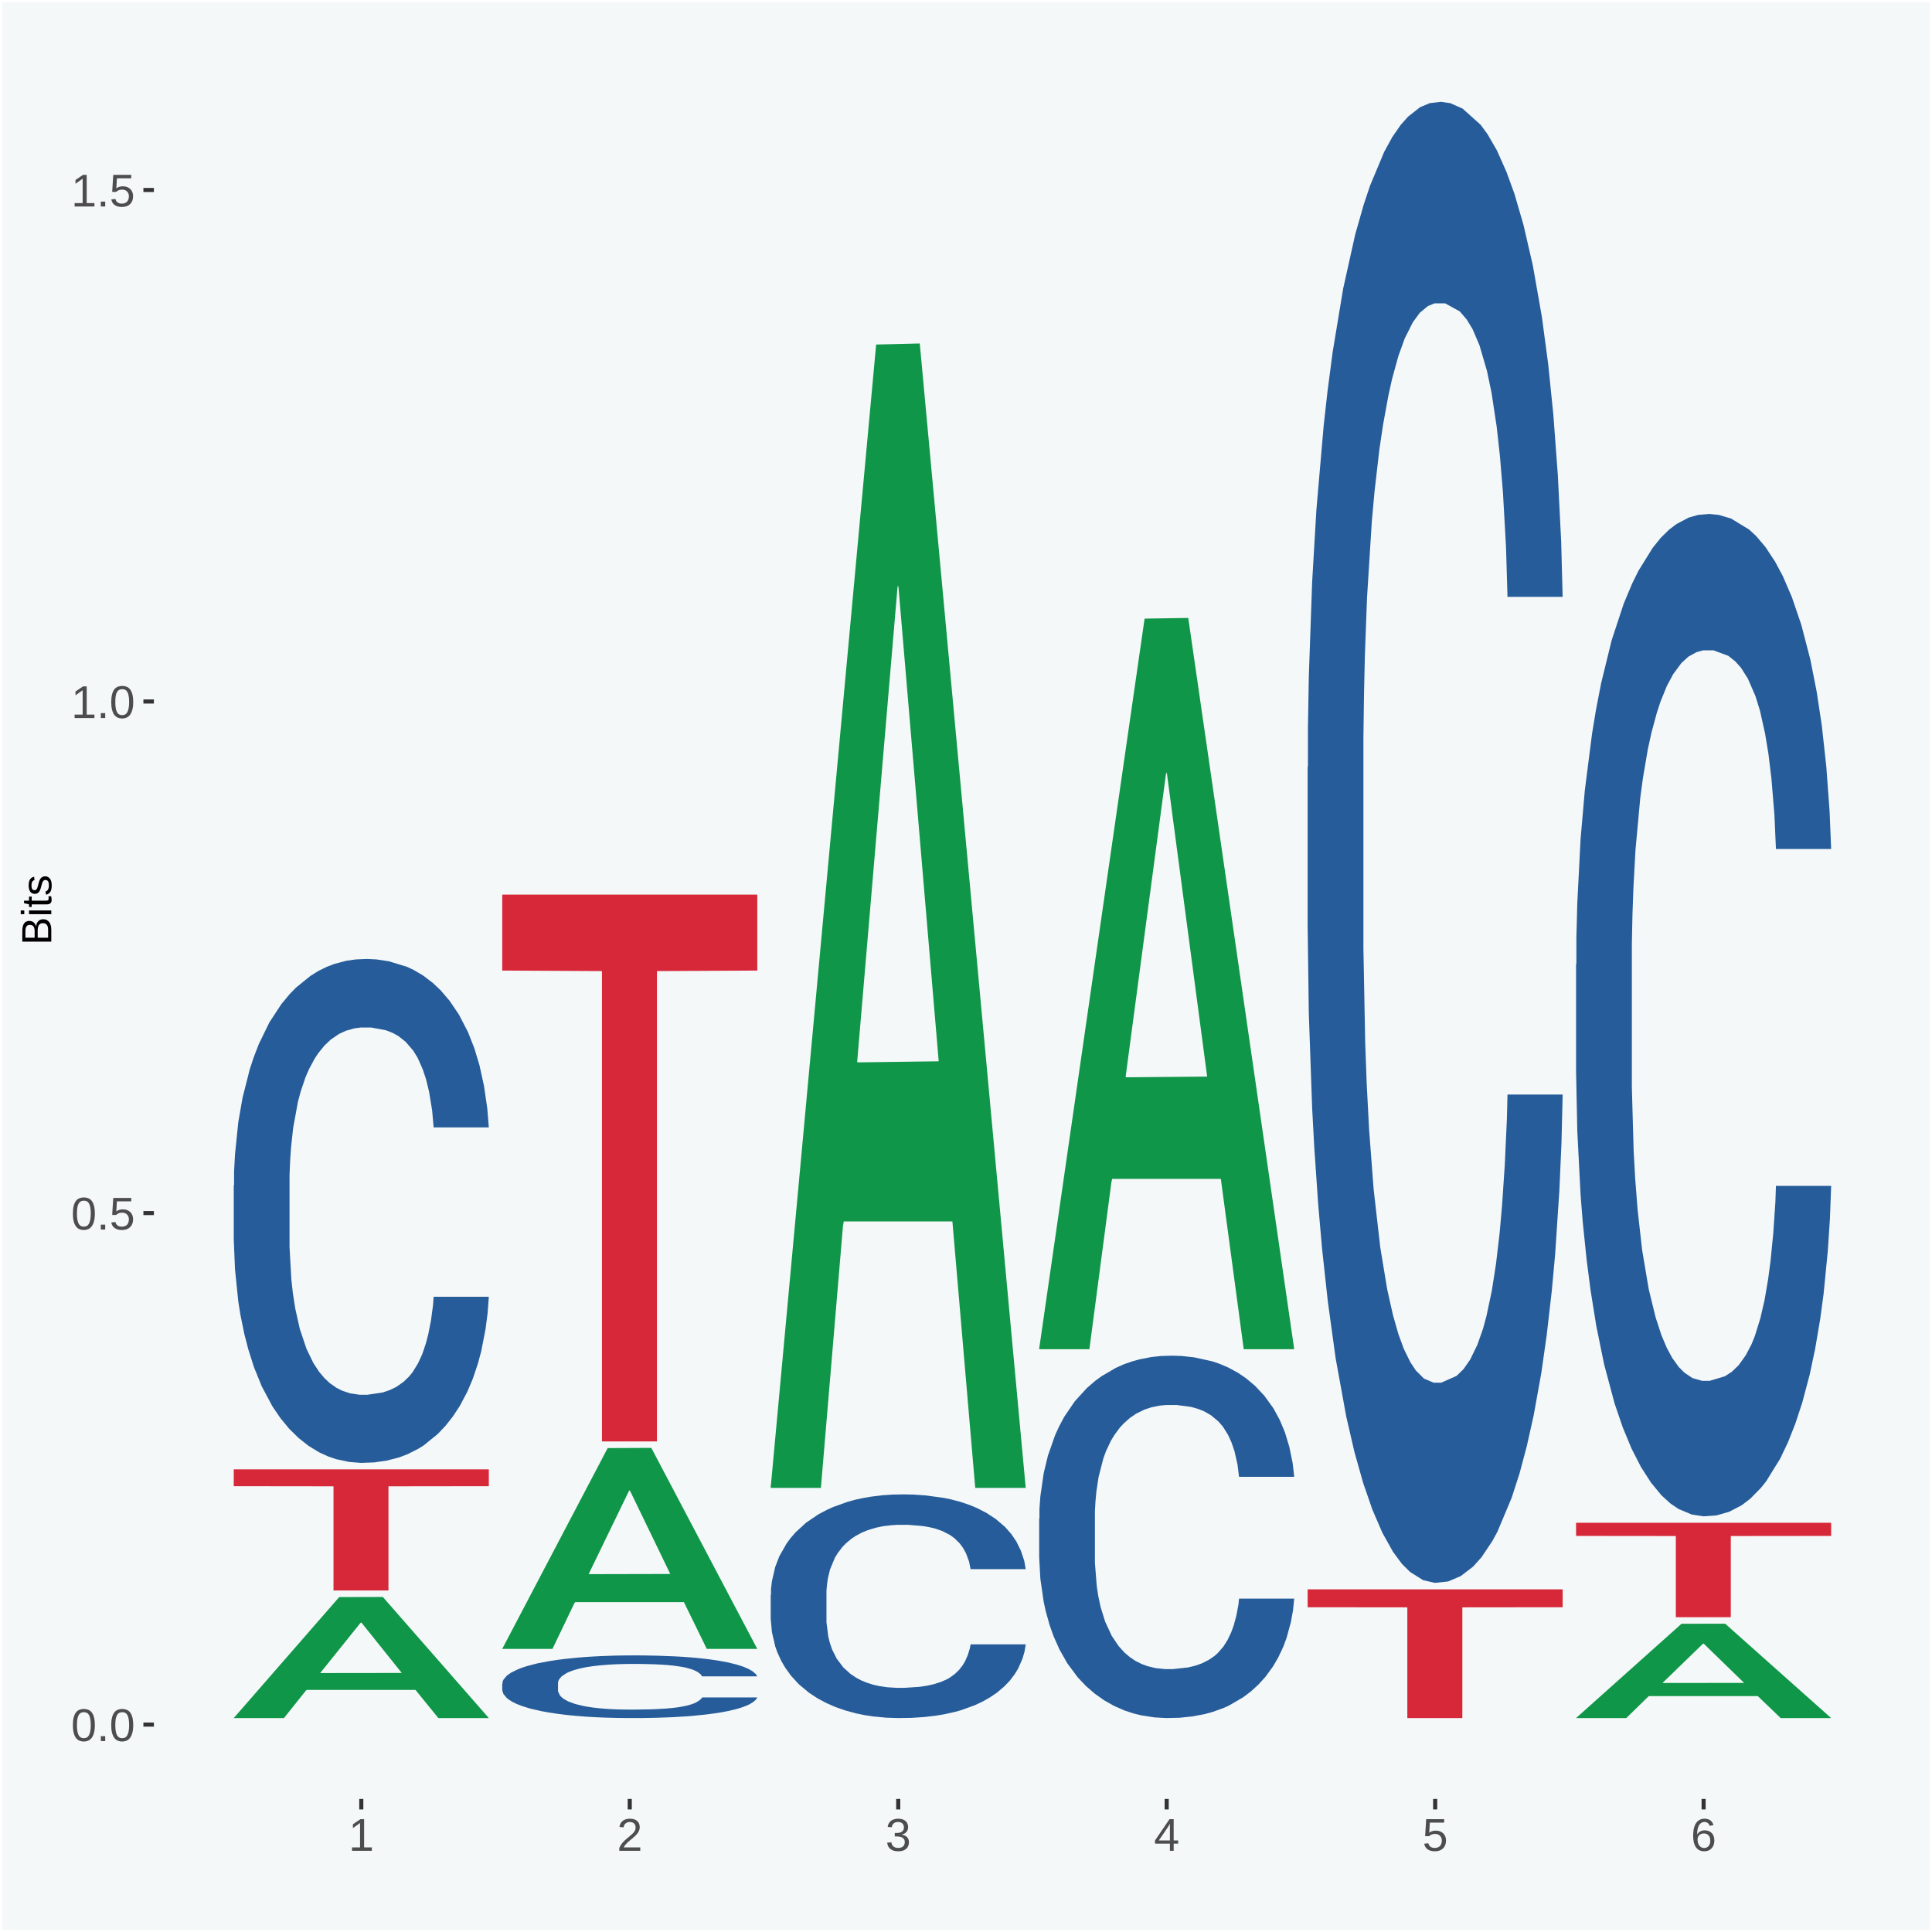
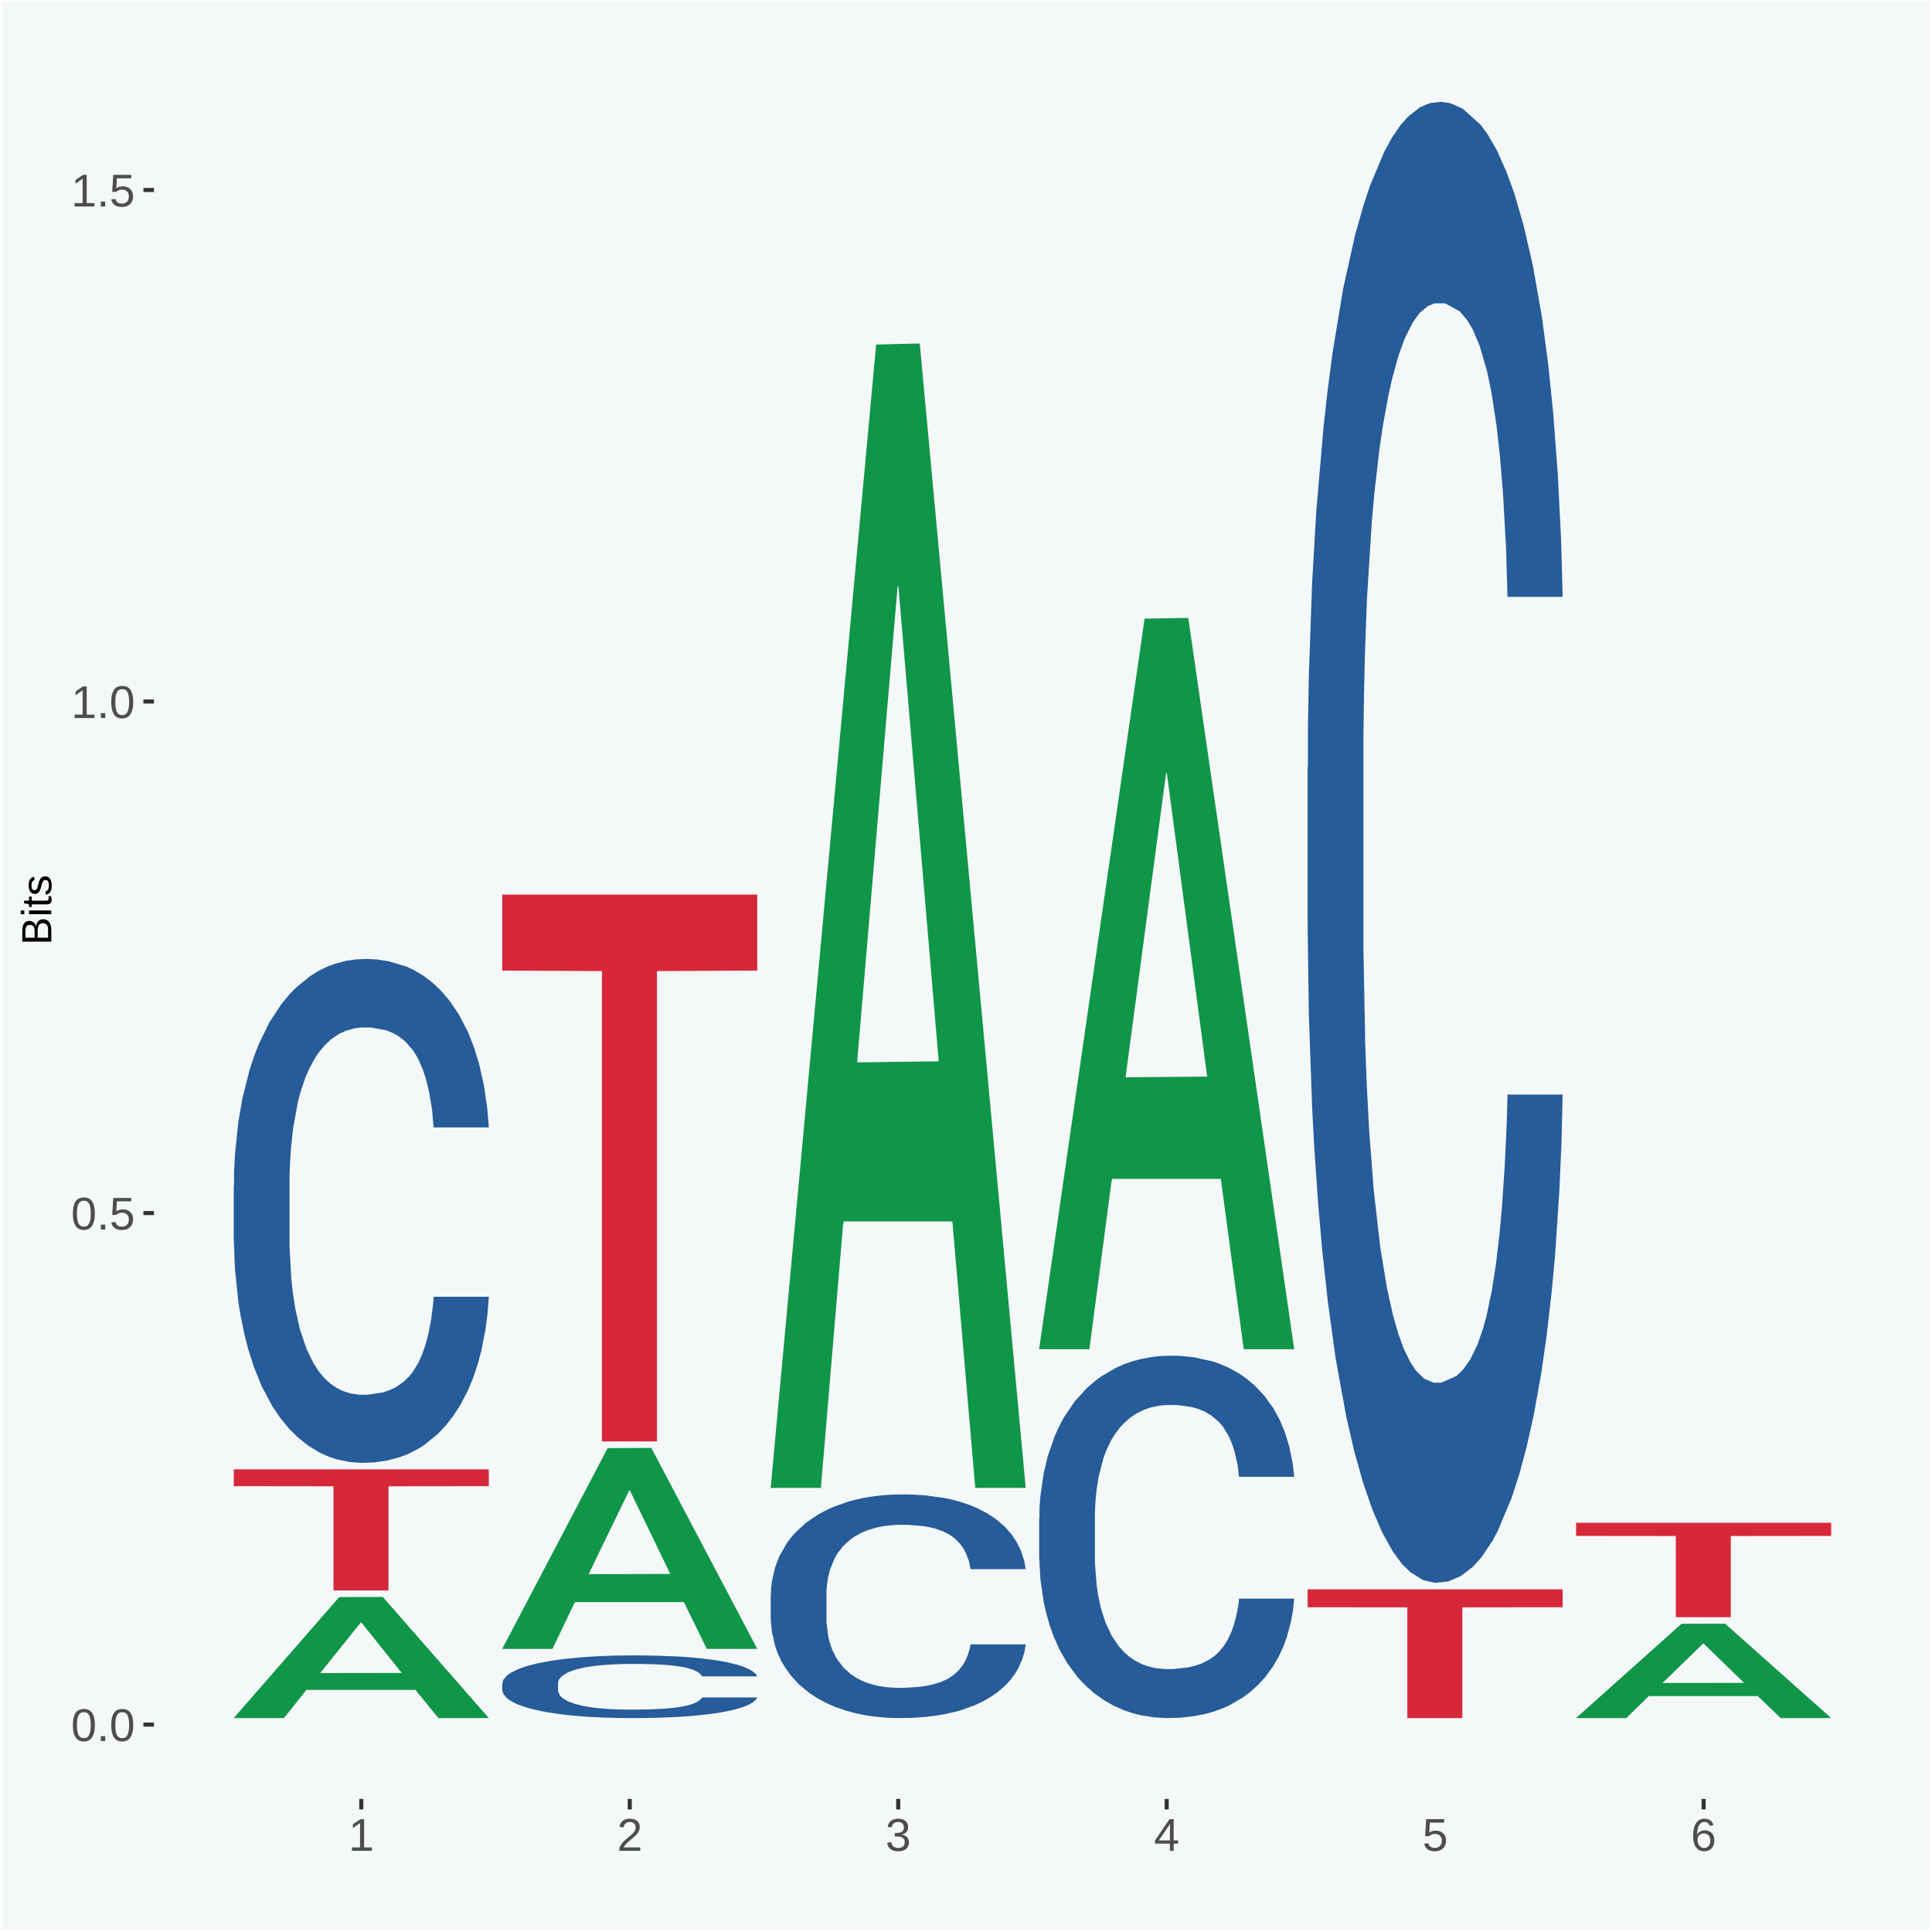
<svg xmlns="http://www.w3.org/2000/svg" xmlns:xlink="http://www.w3.org/1999/xlink" width="504pt" height="504pt" viewBox="0 0 504 504" version="1.1">
  <defs>
    <g>
      <symbol overflow="visible" id="glyph0-0">
        <path style="stroke:none;" d="M 0.406 0 L 0.406 -8 L 3.594 -8 L 3.594 0 Z M 0.797 -0.406 L 3.188 -0.406 L 3.188 -7.594 L 0.797 -7.594 Z M 0.797 -0.406 " />
      </symbol>
      <symbol overflow="visible" id="glyph0-1">
        <path style="stroke:none;" d="M 6.203 -4.125 C 6.203 -3.332 6.125 -2.664 5.969 -2.125 C 5.82 -1.582 5.617 -1.145 5.359 -0.812 C 5.098 -0.477 4.789 -0.238 4.438 -0.094 C 4.094 0.051 3.723 0.125 3.328 0.125 C 2.922 0.125 2.539 0.051 2.188 -0.094 C 1.844 -0.238 1.539 -0.477 1.281 -0.812 C 1.031 -1.145 0.832 -1.582 0.688 -2.125 C 0.539 -2.664 0.469 -3.332 0.469 -4.125 C 0.469 -4.957 0.539 -5.645 0.688 -6.188 C 0.832 -6.738 1.035 -7.176 1.297 -7.5 C 1.555 -7.82 1.859 -8.047 2.203 -8.172 C 2.555 -8.305 2.941 -8.375 3.359 -8.375 C 3.754 -8.375 4.125 -8.305 4.469 -8.172 C 4.812 -8.047 5.113 -7.82 5.375 -7.5 C 5.633 -7.176 5.836 -6.738 5.984 -6.188 C 6.129 -5.645 6.203 -4.957 6.203 -4.125 Z M 5.141 -4.125 C 5.141 -4.781 5.098 -5.328 5.016 -5.766 C 4.941 -6.203 4.828 -6.551 4.672 -6.812 C 4.516 -7.07 4.328 -7.254 4.109 -7.359 C 3.891 -7.473 3.641 -7.531 3.359 -7.531 C 3.055 -7.531 2.789 -7.473 2.562 -7.359 C 2.344 -7.254 2.156 -7.07 2 -6.812 C 1.844 -6.551 1.723 -6.203 1.641 -5.766 C 1.566 -5.328 1.531 -4.781 1.531 -4.125 C 1.531 -3.5 1.57 -2.969 1.656 -2.531 C 1.738 -2.094 1.852 -1.742 2 -1.484 C 2.156 -1.223 2.344 -1.035 2.562 -0.922 C 2.789 -0.805 3.047 -0.75 3.328 -0.75 C 3.609 -0.75 3.859 -0.805 4.078 -0.922 C 4.305 -1.035 4.492 -1.223 4.641 -1.484 C 4.797 -1.742 4.914 -2.094 5 -2.531 C 5.094 -2.969 5.141 -3.5 5.141 -4.125 Z M 5.141 -4.125 " />
      </symbol>
      <symbol overflow="visible" id="glyph0-2">
        <path style="stroke:none;" d="M 1.094 0 L 1.094 -1.281 L 2.234 -1.281 L 2.234 0 Z M 1.094 0 " />
      </symbol>
      <symbol overflow="visible" id="glyph0-3">
        <path style="stroke:none;" d="M 6.172 -2.688 C 6.172 -2.27 6.109 -1.891 5.984 -1.547 C 5.859 -1.203 5.672 -0.906 5.422 -0.656 C 5.18 -0.414 4.879 -0.223 4.516 -0.078 C 4.148 0.055 3.723 0.125 3.234 0.125 C 2.805 0.125 2.43 0.07 2.109 -0.031 C 1.785 -0.133 1.508 -0.273 1.281 -0.453 C 1.062 -0.629 0.883 -0.836 0.75 -1.078 C 0.625 -1.316 0.535 -1.57 0.484 -1.844 L 1.547 -1.969 C 1.586 -1.812 1.645 -1.66 1.719 -1.516 C 1.801 -1.367 1.91 -1.238 2.047 -1.125 C 2.18 -1.008 2.348 -0.914 2.547 -0.844 C 2.742 -0.781 2.984 -0.75 3.266 -0.75 C 3.535 -0.75 3.781 -0.789 4 -0.875 C 4.227 -0.957 4.422 -1.078 4.578 -1.234 C 4.734 -1.398 4.852 -1.602 4.938 -1.844 C 5.031 -2.082 5.078 -2.359 5.078 -2.672 C 5.078 -2.922 5.035 -3.148 4.953 -3.359 C 4.867 -3.578 4.75 -3.766 4.594 -3.922 C 4.445 -4.078 4.258 -4.195 4.031 -4.281 C 3.812 -4.363 3.562 -4.406 3.281 -4.406 C 3.113 -4.406 2.953 -4.391 2.797 -4.359 C 2.648 -4.328 2.516 -4.285 2.391 -4.234 C 2.266 -4.18 2.148 -4.117 2.047 -4.047 C 1.941 -3.973 1.844 -3.895 1.75 -3.812 L 0.719 -3.812 L 1 -8.25 L 5.688 -8.25 L 5.688 -7.359 L 1.953 -7.359 L 1.797 -4.734 C 1.984 -4.879 2.219 -5.004 2.5 -5.109 C 2.781 -5.211 3.113 -5.266 3.5 -5.266 C 3.914 -5.266 4.285 -5.203 4.609 -5.078 C 4.941 -4.953 5.223 -4.773 5.453 -4.547 C 5.68 -4.316 5.859 -4.047 5.984 -3.734 C 6.109 -3.422 6.172 -3.07 6.172 -2.688 Z M 6.172 -2.688 " />
      </symbol>
      <symbol overflow="visible" id="glyph0-4">
        <path style="stroke:none;" d="M 0.922 0 L 0.922 -0.891 L 3.016 -0.891 L 3.016 -7.25 L 1.156 -5.922 L 1.156 -6.922 L 3.109 -8.25 L 4.078 -8.25 L 4.078 -0.891 L 6.094 -0.891 L 6.094 0 Z M 0.922 0 " />
      </symbol>
      <symbol overflow="visible" id="glyph0-5">
        <path style="stroke:none;" d="M 0.609 0 L 0.609 -0.75 C 0.805 -1.207 1.047 -1.609 1.328 -1.953 C 1.617 -2.305 1.922 -2.625 2.234 -2.906 C 2.555 -3.188 2.867 -3.445 3.172 -3.688 C 3.484 -3.938 3.766 -4.18 4.016 -4.422 C 4.266 -4.66 4.469 -4.91 4.625 -5.172 C 4.781 -5.441 4.859 -5.742 4.859 -6.078 C 4.859 -6.316 4.82 -6.523 4.75 -6.703 C 4.676 -6.879 4.57 -7.023 4.438 -7.141 C 4.312 -7.266 4.156 -7.359 3.969 -7.422 C 3.781 -7.484 3.578 -7.516 3.359 -7.516 C 3.141 -7.516 2.938 -7.484 2.75 -7.422 C 2.57 -7.367 2.41 -7.281 2.266 -7.156 C 2.117 -7.039 2 -6.895 1.906 -6.719 C 1.812 -6.551 1.754 -6.352 1.734 -6.125 L 0.656 -6.219 C 0.688 -6.508 0.766 -6.785 0.891 -7.047 C 1.023 -7.316 1.203 -7.551 1.422 -7.75 C 1.648 -7.945 1.922 -8.098 2.234 -8.203 C 2.555 -8.316 2.93 -8.375 3.359 -8.375 C 3.766 -8.375 4.125 -8.328 4.438 -8.234 C 4.758 -8.141 5.031 -7.992 5.25 -7.797 C 5.477 -7.609 5.648 -7.375 5.766 -7.094 C 5.879 -6.812 5.938 -6.488 5.938 -6.125 C 5.938 -5.844 5.883 -5.578 5.781 -5.328 C 5.688 -5.078 5.555 -4.836 5.391 -4.609 C 5.223 -4.379 5.031 -4.16 4.812 -3.953 C 4.594 -3.742 4.363 -3.535 4.125 -3.328 C 3.895 -3.129 3.656 -2.93 3.406 -2.734 C 3.164 -2.535 2.938 -2.336 2.719 -2.141 C 2.508 -1.941 2.32 -1.738 2.156 -1.531 C 1.988 -1.332 1.859 -1.117 1.766 -0.891 L 6.078 -0.891 L 6.078 0 Z M 0.609 0 " />
      </symbol>
      <symbol overflow="visible" id="glyph0-6">
        <path style="stroke:none;" d="M 6.141 -2.281 C 6.141 -1.906 6.078 -1.566 5.953 -1.266 C 5.836 -0.973 5.66 -0.723 5.422 -0.516 C 5.18 -0.305 4.883 -0.145 4.531 -0.031 C 4.188 0.07 3.789 0.125 3.344 0.125 C 2.832 0.125 2.398 0.062 2.047 -0.062 C 1.703 -0.195 1.414 -0.367 1.188 -0.578 C 0.957 -0.785 0.785 -1.02 0.672 -1.281 C 0.566 -1.551 0.492 -1.832 0.453 -2.125 L 1.547 -2.219 C 1.578 -2 1.633 -1.801 1.719 -1.625 C 1.801 -1.445 1.914 -1.289 2.062 -1.156 C 2.207 -1.031 2.383 -0.93 2.594 -0.859 C 2.801 -0.785 3.051 -0.75 3.344 -0.75 C 3.875 -0.75 4.289 -0.879 4.594 -1.141 C 4.895 -1.41 5.047 -1.801 5.047 -2.312 C 5.047 -2.613 4.977 -2.859 4.844 -3.047 C 4.707 -3.234 4.539 -3.379 4.344 -3.484 C 4.145 -3.586 3.926 -3.656 3.688 -3.688 C 3.445 -3.727 3.227 -3.75 3.031 -3.75 L 2.438 -3.75 L 2.438 -4.656 L 3.016 -4.656 C 3.211 -4.656 3.414 -4.676 3.625 -4.719 C 3.844 -4.758 4.039 -4.832 4.219 -4.938 C 4.395 -5.051 4.539 -5.195 4.656 -5.375 C 4.77 -5.562 4.828 -5.797 4.828 -6.078 C 4.828 -6.523 4.695 -6.875 4.438 -7.125 C 4.188 -7.383 3.801 -7.516 3.281 -7.516 C 2.82 -7.516 2.445 -7.395 2.156 -7.156 C 1.875 -6.914 1.707 -6.578 1.656 -6.141 L 0.594 -6.234 C 0.633 -6.598 0.734 -6.91 0.891 -7.172 C 1.047 -7.441 1.242 -7.664 1.484 -7.844 C 1.734 -8.02 2.008 -8.148 2.312 -8.234 C 2.625 -8.328 2.953 -8.375 3.297 -8.375 C 3.754 -8.375 4.148 -8.316 4.484 -8.203 C 4.816 -8.086 5.086 -7.93 5.297 -7.734 C 5.516 -7.535 5.672 -7.301 5.766 -7.031 C 5.867 -6.77 5.922 -6.488 5.922 -6.188 C 5.922 -5.945 5.883 -5.723 5.812 -5.516 C 5.75 -5.305 5.645 -5.113 5.5 -4.938 C 5.363 -4.77 5.188 -4.625 4.969 -4.5 C 4.75 -4.383 4.488 -4.297 4.188 -4.234 L 4.188 -4.219 C 4.52 -4.176 4.805 -4.098 5.047 -3.984 C 5.297 -3.867 5.5 -3.723 5.656 -3.547 C 5.82 -3.379 5.941 -3.188 6.016 -2.969 C 6.098 -2.75 6.141 -2.52 6.141 -2.281 Z M 6.141 -2.281 " />
      </symbol>
      <symbol overflow="visible" id="glyph0-7">
        <path style="stroke:none;" d="M 5.156 -1.875 L 5.156 0 L 4.172 0 L 4.172 -1.875 L 0.281 -1.875 L 0.281 -2.688 L 4.062 -8.25 L 5.156 -8.25 L 5.156 -2.703 L 6.328 -2.703 L 6.328 -1.875 Z M 4.172 -7.062 C 4.16 -7.039 4.141 -7.004 4.109 -6.953 C 4.078 -6.898 4.039 -6.836 4 -6.766 C 3.957 -6.691 3.914 -6.617 3.875 -6.547 C 3.844 -6.473 3.812 -6.414 3.781 -6.375 L 1.656 -3.25 C 1.633 -3.219 1.602 -3.176 1.562 -3.125 C 1.531 -3.07 1.492 -3.02 1.453 -2.969 C 1.422 -2.914 1.383 -2.863 1.344 -2.812 C 1.301 -2.77 1.27 -2.734 1.25 -2.703 L 4.172 -2.703 Z M 4.172 -7.062 " />
      </symbol>
      <symbol overflow="visible" id="glyph0-8">
        <path style="stroke:none;" d="M 6.141 -2.703 C 6.141 -2.285 6.082 -1.906 5.969 -1.562 C 5.852 -1.219 5.68 -0.922 5.453 -0.672 C 5.234 -0.422 4.957 -0.223 4.625 -0.078 C 4.289 0.055 3.91 0.125 3.484 0.125 C 3.004 0.125 2.582 0.031 2.219 -0.156 C 1.863 -0.344 1.566 -0.609 1.328 -0.953 C 1.086 -1.297 0.906 -1.719 0.781 -2.219 C 0.664 -2.727 0.609 -3.301 0.609 -3.938 C 0.609 -4.676 0.676 -5.32 0.812 -5.875 C 0.945 -6.426 1.141 -6.883 1.391 -7.25 C 1.648 -7.625 1.961 -7.906 2.328 -8.094 C 2.691 -8.281 3.102 -8.375 3.562 -8.375 C 3.844 -8.375 4.102 -8.344 4.344 -8.281 C 4.594 -8.227 4.816 -8.133 5.016 -8 C 5.223 -7.875 5.398 -7.703 5.547 -7.484 C 5.703 -7.273 5.828 -7.016 5.922 -6.703 L 4.906 -6.516 C 4.801 -6.867 4.629 -7.125 4.391 -7.281 C 4.148 -7.445 3.867 -7.531 3.547 -7.531 C 3.266 -7.531 3.004 -7.457 2.766 -7.312 C 2.535 -7.176 2.336 -6.973 2.172 -6.703 C 2.004 -6.43 1.875 -6.086 1.781 -5.672 C 1.695 -5.266 1.656 -4.789 1.656 -4.25 C 1.852 -4.602 2.125 -4.875 2.469 -5.062 C 2.812 -5.25 3.207 -5.344 3.656 -5.344 C 4.031 -5.344 4.367 -5.281 4.672 -5.156 C 4.984 -5.031 5.25 -4.852 5.469 -4.625 C 5.688 -4.406 5.852 -4.129 5.969 -3.797 C 6.082 -3.473 6.141 -3.109 6.141 -2.703 Z M 5.078 -2.656 C 5.078 -2.938 5.039 -3.191 4.969 -3.422 C 4.895 -3.66 4.785 -3.859 4.641 -4.016 C 4.504 -4.18 4.332 -4.305 4.125 -4.391 C 3.926 -4.484 3.688 -4.531 3.406 -4.531 C 3.219 -4.531 3.023 -4.5 2.828 -4.438 C 2.629 -4.383 2.453 -4.289 2.297 -4.156 C 2.141 -4.031 2.008 -3.863 1.906 -3.656 C 1.812 -3.457 1.766 -3.207 1.766 -2.906 C 1.766 -2.602 1.801 -2.316 1.875 -2.047 C 1.957 -1.785 2.07 -1.555 2.219 -1.359 C 2.363 -1.172 2.539 -1.02 2.75 -0.906 C 2.957 -0.789 3.191 -0.734 3.453 -0.734 C 3.703 -0.734 3.926 -0.773 4.125 -0.859 C 4.332 -0.953 4.504 -1.082 4.641 -1.25 C 4.785 -1.414 4.895 -1.613 4.969 -1.844 C 5.039 -2.082 5.078 -2.352 5.078 -2.656 Z M 5.078 -2.656 " />
      </symbol>
      <symbol overflow="visible" id="glyph1-0">
        <path style="stroke:none;" d="M 0 -0.359 L -7.328 -0.359 L -7.328 -3.281 L 0 -3.281 Z M -0.359 -0.734 L -0.359 -2.922 L -6.969 -2.922 L -6.969 -0.734 Z M -0.359 -0.734 " />
      </symbol>
      <symbol overflow="visible" id="glyph1-1">
        <path style="stroke:none;" d="M -2.125 -6.75 C -1.75 -6.75 -1.426 -6.676 -1.156 -6.531 C -0.883 -6.383 -0.66 -6.18 -0.484 -5.922 C -0.316 -5.672 -0.191 -5.375 -0.109 -5.031 C -0.035 -4.695 0 -4.344 0 -3.969 L 0 -0.906 L -7.562 -0.906 L -7.562 -3.656 C -7.562 -4.07 -7.523 -4.441 -7.453 -4.766 C -7.391 -5.098 -7.281 -5.379 -7.125 -5.609 C -6.977 -5.836 -6.789 -6.008 -6.562 -6.125 C -6.332 -6.25 -6.055 -6.312 -5.734 -6.312 C -5.523 -6.312 -5.328 -6.281 -5.141 -6.219 C -4.953 -6.164 -4.781 -6.078 -4.625 -5.953 C -4.477 -5.836 -4.348 -5.688 -4.234 -5.5 C -4.129 -5.32 -4.047 -5.113 -3.984 -4.875 C -3.953 -5.176 -3.883 -5.441 -3.781 -5.672 C -3.676 -5.91 -3.539 -6.109 -3.375 -6.266 C -3.219 -6.43 -3.031 -6.551 -2.812 -6.625 C -2.602 -6.707 -2.375 -6.75 -2.125 -6.75 Z M -5.609 -5.281 C -6.016 -5.281 -6.305 -5.141 -6.484 -4.859 C -6.66 -4.586 -6.75 -4.188 -6.75 -3.656 L -6.75 -1.922 L -4.344 -1.922 L -4.344 -3.656 C -4.344 -3.957 -4.375 -4.211 -4.438 -4.422 C -4.5 -4.629 -4.582 -4.797 -4.688 -4.922 C -4.801 -5.047 -4.93 -5.133 -5.078 -5.188 C -5.234 -5.25 -5.41 -5.281 -5.609 -5.281 Z M -2.219 -5.719 C -2.457 -5.719 -2.66 -5.672 -2.828 -5.578 C -2.992 -5.492 -3.129 -5.367 -3.234 -5.203 C -3.348 -5.047 -3.426 -4.848 -3.469 -4.609 C -3.52 -4.379 -3.547 -4.125 -3.547 -3.844 L -3.547 -1.922 L -0.828 -1.922 L -0.828 -3.922 C -0.828 -4.18 -0.848 -4.422 -0.891 -4.641 C -0.93 -4.859 -1.004 -5.047 -1.109 -5.203 C -1.211 -5.367 -1.352 -5.492 -1.531 -5.578 C -1.719 -5.672 -1.945 -5.719 -2.219 -5.719 Z M -2.219 -5.719 " />
      </symbol>
      <symbol overflow="visible" id="glyph1-2">
        <path style="stroke:none;" d="M -7.047 -0.734 L -7.969 -0.734 L -7.969 -1.703 L -7.047 -1.703 Z M 0 -0.734 L -5.812 -0.734 L -5.812 -1.703 L 0 -1.703 Z M 0 -0.734 " />
      </symbol>
      <symbol overflow="visible" id="glyph1-3">
        <path style="stroke:none;" d="M -0.047 -2.969 C -0.004 -2.82 0.023 -2.672 0.047 -2.516 C 0.078 -2.367 0.094 -2.195 0.094 -2 C 0.094 -1.227 -0.348 -0.844 -1.234 -0.844 L -5.109 -0.844 L -5.109 -0.172 L -5.812 -0.172 L -5.812 -0.875 L -7.109 -1.156 L -7.109 -1.812 L -5.812 -1.812 L -5.812 -2.875 L -5.109 -2.875 L -5.109 -1.812 L -1.438 -1.812 C -1.156 -1.812 -0.957 -1.852 -0.844 -1.938 C -0.738 -2.031 -0.688 -2.191 -0.688 -2.422 C -0.688 -2.516 -0.691 -2.602 -0.703 -2.688 C -0.711 -2.77 -0.727 -2.863 -0.75 -2.969 Z M -0.047 -2.969 " />
      </symbol>
      <symbol overflow="visible" id="glyph1-4">
        <path style="stroke:none;" d="M -1.609 -5.109 C -1.336 -5.109 -1.094 -5.051 -0.875 -4.938 C -0.664 -4.832 -0.488 -4.68 -0.344 -4.484 C -0.195 -4.285 -0.082 -4.039 0 -3.75 C 0.07 -3.457 0.109 -3.125 0.109 -2.75 C 0.109 -2.406 0.082 -2.098 0.031 -1.828 C -0.02 -1.555 -0.102 -1.316 -0.219 -1.109 C -0.332 -0.91 -0.484 -0.742 -0.672 -0.609 C -0.859 -0.473 -1.086 -0.375 -1.359 -0.312 L -1.531 -1.156 C -1.219 -1.238 -0.988 -1.41 -0.844 -1.672 C -0.695 -1.93 -0.625 -2.289 -0.625 -2.75 C -0.625 -2.957 -0.641 -3.145 -0.672 -3.312 C -0.703 -3.488 -0.75 -3.641 -0.812 -3.766 C -0.883 -3.891 -0.977 -3.984 -1.094 -4.047 C -1.207 -4.117 -1.352 -4.156 -1.531 -4.156 C -1.707 -4.156 -1.848 -4.113 -1.953 -4.031 C -2.066 -3.957 -2.16 -3.844 -2.234 -3.688 C -2.316 -3.539 -2.383 -3.363 -2.438 -3.156 C -2.5 -2.945 -2.562 -2.719 -2.625 -2.469 C -2.688 -2.238 -2.754 -2.008 -2.828 -1.781 C -2.898 -1.551 -3 -1.344 -3.125 -1.156 C -3.25 -0.969 -3.398 -0.816 -3.578 -0.703 C -3.766 -0.586 -4 -0.531 -4.281 -0.531 C -4.812 -0.531 -5.211 -0.719 -5.484 -1.094 C -5.766 -1.477 -5.906 -2.031 -5.906 -2.75 C -5.906 -3.395 -5.789 -3.906 -5.562 -4.281 C -5.332 -4.656 -4.973 -4.895 -4.484 -5 L -4.375 -4.125 C -4.52 -4.094 -4.645 -4.035 -4.75 -3.953 C -4.852 -3.867 -4.938 -3.766 -5 -3.641 C -5.062 -3.516 -5.102 -3.375 -5.125 -3.219 C -5.156 -3.07 -5.172 -2.914 -5.172 -2.75 C -5.172 -2.312 -5.102 -1.988 -4.969 -1.781 C -4.844 -1.582 -4.645 -1.484 -4.375 -1.484 C -4.219 -1.484 -4.086 -1.52 -3.984 -1.594 C -3.879 -1.664 -3.789 -1.77 -3.719 -1.906 C -3.656 -2.051 -3.598 -2.219 -3.547 -2.406 C -3.492 -2.602 -3.438 -2.816 -3.375 -3.047 C -3.332 -3.203 -3.289 -3.359 -3.25 -3.516 C -3.207 -3.68 -3.156 -3.836 -3.094 -3.984 C -3.031 -4.141 -2.957 -4.285 -2.875 -4.422 C -2.789 -4.555 -2.688 -4.672 -2.562 -4.766 C -2.445 -4.867 -2.312 -4.953 -2.156 -5.016 C -2 -5.078 -1.816 -5.109 -1.609 -5.109 Z M -1.609 -5.109 " />
      </symbol>
    </g>
    <clipPath id="clip1">
      <path d="M 40.148 5.48 L 498.52 5.48 L 498.52 469.281 L 40.148 469.281 Z M 40.148 5.48 " />
    </clipPath>
  </defs>
  <g id="surface1">
    <rect x="0" y="0" width="504" height="504" style="fill:rgb(96.078%,97.255%,97.647%);fill-opacity:1;stroke:none;" />
    <path style="fill:none;stroke-width:1.07;stroke-linecap:round;stroke-linejoin:round;stroke:rgb(100%,100%,100%);stroke-opacity:1;stroke-miterlimit:10;" d="M 0 0 L 504 0 L 504 504 L 0 504 Z M 0 0 " transform="matrix(1,0,0,-1,0,504)" />
    <g clip-path="url(#clip1)" clip-rule="nonzero">
      <path style=" stroke:none;fill-rule:nonzero;fill:rgb(96.078%,97.255%,97.647%);fill-opacity:1;" d="M 40.148 469.281 L 498.52 469.281 L 498.52 5.48 L 40.148 5.48 Z M 40.148 469.281 " />
    </g>
    <path style=" stroke:none;fill-rule:nonzero;fill:rgb(6.274%,58.824%,28.235%);fill-opacity:1;" d="M 60.98 448.129 L 61.051 448.102 L 88.488 416.629 L 99.871 416.602 L 127.52 448.191 L 114.352 448.191 L 108.379 440.84 L 80.051 440.84 L 79.852 440.961 L 74.078 448.191 L 60.98 448.191 L 60.98 448.129 L 83.621 436.449 L 104.809 436.422 L 94.32 423.328 L 94.18 423.27 L 94.039 423.359 L 83.551 436.422 L 83.621 436.449 Z M 60.98 448.129 " />
    <path style=" stroke:none;fill-rule:nonzero;fill:rgb(14.51%,36.078%,60.001%);fill-opacity:1;" d="M 60.98 309.23 L 61.059 309.109 L 61.059 305.738 L 61.301 301.18 L 62.16 292.781 L 63.262 286.422 L 65.148 278.969 L 66.172 275.852 L 67.512 272.371 L 70.262 266.73 L 73.41 261.922 L 75.609 259.281 L 77.262 257.602 L 80.961 254.602 L 83.078 253.281 L 85.281 252.199 L 87.172 251.48 L 90.32 250.641 L 92.828 250.281 L 95.738 250.16 L 98.18 250.281 L 101.41 250.762 L 106.129 252.199 L 107.93 253.039 L 110.371 254.48 L 112.891 256.398 L 114.93 258.32 L 117.289 261.078 L 119.73 264.691 L 122.09 269.25 L 123.738 273.449 L 125.078 277.891 L 126.262 283.289 L 127.121 289.18 L 127.52 294.102 L 113.121 294.102 L 112.73 289.66 L 111.941 284.852 L 111.16 281.609 L 110.289 278.969 L 108.961 275.969 L 107.781 274.051 L 105.809 271.77 L 104 270.328 L 102.512 269.488 L 100.699 268.77 L 96.852 268.051 L 94.09 268.051 L 92.359 268.289 L 90.238 268.891 L 88.43 269.73 L 86.309 271.172 L 84.66 272.73 L 83 274.77 L 82.059 276.211 L 80.641 278.852 L 79.699 281.012 L 78.441 284.73 L 77.73 287.379 L 76.48 294.219 L 75.93 299.262 L 75.691 302.738 L 75.531 306.578 L 75.531 325.309 L 76 333.719 L 76.398 337.32 L 77.031 341.398 L 78.211 346.68 L 79.941 351.84 L 81.75 355.57 L 83.238 357.852 L 84.66 359.531 L 86.07 360.852 L 87.801 362.051 L 89.219 362.77 L 91.34 363.488 L 93.859 363.852 L 95.82 363.852 L 99.828 363.25 L 101.641 362.648 L 103.371 361.809 L 105.262 360.488 L 106.75 359.051 L 107.621 357.969 L 109.031 355.691 L 110.141 353.289 L 111.078 350.52 L 111.711 348.121 L 112.422 344.52 L 112.969 340.441 L 113.121 338.281 L 127.52 338.281 L 127.199 342.602 L 126.648 346.801 L 125.551 352.441 L 124.68 355.691 L 123.352 359.648 L 121.93 363.012 L 119.969 366.73 L 118.16 369.488 L 116.27 371.891 L 114.23 374.051 L 110.531 377.059 L 109.191 377.898 L 106.359 379.34 L 104.16 380.18 L 100.93 381.02 L 97.629 381.5 L 94.172 381.621 L 91.102 381.379 L 87.719 380.66 L 85.602 379.941 L 83.238 378.859 L 80.488 377.18 L 77.891 375.129 L 75.449 372.73 L 73.172 369.969 L 71.051 366.852 L 68.301 361.691 L 66.25 356.648 L 64.762 351.961 L 63.738 348 L 62.711 342.961 L 62.16 339.48 L 61.301 331.078 L 60.98 323.27 Z M 60.98 309.23 " />
    <path style=" stroke:none;fill-rule:nonzero;fill:rgb(83.922%,15.686%,22.353%);fill-opacity:1;" d="M 60.98 383.309 L 127.52 383.309 L 127.52 387.699 L 101.34 387.73 L 101.34 414.91 L 87 414.91 L 87 387.73 L 60.98 387.699 Z M 60.98 383.309 " />
    <path style=" stroke:none;fill-rule:nonzero;fill:rgb(6.274%,58.824%,28.235%);fill-opacity:1;" d="M 131.02 430.051 L 131.09 430 L 158.52 377.762 L 169.91 377.711 L 197.551 430.148 L 184.379 430.148 L 178.41 417.941 L 150.09 417.941 L 149.879 418.141 L 144.121 430.148 L 131.02 430.148 L 131.02 430.051 L 153.648 410.648 L 174.852 410.602 L 164.352 388.891 L 164.219 388.789 L 164.078 388.941 L 153.578 410.602 L 153.648 410.648 Z M 131.02 430.051 " />
    <path style=" stroke:none;fill-rule:nonzero;fill:rgb(14.51%,36.078%,60.001%);fill-opacity:1;" d="M 131.02 439.191 L 131.102 439.18 L 131.102 438.762 L 131.328 438.191 L 132.199 437.141 L 133.301 436.352 L 135.191 435.43 L 136.211 435.039 L 137.551 434.609 L 140.301 433.898 L 143.441 433.309 L 145.648 432.98 L 147.301 432.77 L 150.988 432.398 L 153.121 432.23 L 155.32 432.102 L 157.211 432.012 L 160.352 431.898 L 162.871 431.859 L 165.781 431.84 L 168.219 431.859 L 171.441 431.922 L 176.16 432.102 L 177.969 432.199 L 180.41 432.379 L 182.922 432.621 L 184.969 432.859 L 187.328 433.199 L 189.762 433.648 L 192.121 434.219 L 193.77 434.738 L 195.109 435.289 L 196.289 435.961 L 197.16 436.699 L 197.551 437.309 L 183.16 437.309 L 182.762 436.762 L 181.98 436.16 L 181.191 435.762 L 180.328 435.43 L 178.988 435.051 L 177.809 434.82 L 175.84 434.531 L 174.039 434.352 L 172.539 434.25 L 170.73 434.16 L 166.879 434.07 L 164.129 434.07 L 162.398 434.102 L 160.27 434.172 L 158.461 434.281 L 156.34 434.461 L 154.691 434.648 L 153.039 434.898 L 152.09 435.078 L 150.68 435.41 L 149.73 435.68 L 148.48 436.141 L 147.77 436.469 L 146.512 437.32 L 145.961 437.949 L 145.719 438.379 L 145.57 438.859 L 145.57 441.191 L 146.039 442.238 L 146.43 442.68 L 147.059 443.191 L 148.238 443.852 L 149.969 444.488 L 151.781 444.949 L 153.27 445.238 L 154.691 445.449 L 156.102 445.609 L 157.84 445.762 L 159.25 445.852 L 161.371 445.941 L 163.891 445.98 L 165.859 445.98 L 169.871 445.91 L 171.68 445.828 L 173.41 445.73 L 175.289 445.57 L 176.789 445.391 L 177.648 445.25 L 179.07 444.969 L 180.172 444.672 L 181.109 444.328 L 181.738 444.031 L 182.449 443.578 L 183 443.07 L 183.16 442.801 L 197.551 442.801 L 197.238 443.34 L 196.68 443.859 L 195.578 444.57 L 194.719 444.969 L 193.379 445.461 L 191.969 445.879 L 190 446.34 L 188.191 446.691 L 186.301 446.98 L 184.262 447.25 L 180.559 447.629 L 179.23 447.73 L 176.391 447.91 L 174.191 448.012 L 170.969 448.121 L 167.672 448.18 L 164.211 448.191 L 161.141 448.16 L 157.762 448.07 L 155.629 447.98 L 153.27 447.852 L 150.52 447.641 L 147.93 447.391 L 145.488 447.09 L 143.211 446.75 L 141.078 446.359 L 138.328 445.719 L 136.289 445.09 L 134.789 444.512 L 133.77 444.012 L 132.75 443.391 L 132.199 442.949 L 131.328 441.91 L 131.02 440.941 Z M 131.02 439.191 " />
    <path style=" stroke:none;fill-rule:nonzero;fill:rgb(83.922%,15.686%,22.353%);fill-opacity:1;" d="M 131.02 233.371 L 197.551 233.371 L 197.551 253.191 L 171.379 253.328 L 171.379 376.02 L 157.031 376.02 L 157.031 253.328 L 131.02 253.191 Z M 131.02 233.371 " />
    <path style=" stroke:none;fill-rule:nonzero;fill:rgb(6.274%,58.824%,28.235%);fill-opacity:1;" d="M 201.051 387.59 L 201.121 387.301 L 228.559 89.879 L 239.941 89.602 L 267.578 388.148 L 254.41 388.148 L 248.449 318.629 L 220.121 318.629 L 219.91 319.75 L 214.148 388.148 L 201.051 388.148 L 201.051 387.59 L 223.691 277.141 L 244.879 276.859 L 234.391 153.23 L 234.25 152.672 L 234.109 153.512 L 223.621 276.859 L 223.691 277.141 Z M 201.051 387.59 " />
    <path style=" stroke:none;fill-rule:nonzero;fill:rgb(14.51%,36.078%,60.001%);fill-opacity:1;" d="M 201.051 416.059 L 201.129 416.012 L 201.129 414.512 L 201.371 412.488 L 202.23 408.762 L 203.328 405.93 L 205.219 402.629 L 206.238 401.238 L 207.578 399.699 L 210.328 397.191 L 213.48 395.059 L 215.68 393.891 L 217.328 393.141 L 221.031 391.809 L 223.148 391.219 L 225.352 390.75 L 227.238 390.43 L 230.391 390.051 L 232.898 389.891 L 235.809 389.84 L 238.25 389.891 L 241.469 390.109 L 246.191 390.75 L 248 391.121 L 250.441 391.762 L 252.961 392.609 L 255 393.461 L 257.359 394.691 L 259.801 396.289 L 262.16 398.309 L 263.809 400.18 L 265.148 402.148 L 266.328 404.551 L 267.191 407.16 L 267.578 409.34 L 253.191 409.34 L 252.801 407.371 L 252.012 405.238 L 251.23 403.801 L 250.359 402.629 L 249.02 401.301 L 247.84 400.441 L 245.879 399.43 L 244.07 398.789 L 242.578 398.422 L 240.77 398.102 L 236.91 397.781 L 234.16 397.781 L 232.43 397.891 L 230.309 398.148 L 228.5 398.531 L 226.371 399.172 L 224.719 399.859 L 223.07 400.762 L 222.129 401.398 L 220.711 402.578 L 219.77 403.539 L 218.512 405.191 L 217.801 406.359 L 216.539 409.398 L 215.988 411.641 L 215.762 413.18 L 215.602 414.891 L 215.602 423.199 L 216.07 426.93 L 216.469 428.531 L 217.09 430.34 L 218.27 432.691 L 220 434.98 L 221.809 436.629 L 223.309 437.641 L 224.719 438.391 L 226.141 438.969 L 227.871 439.512 L 229.281 439.828 L 231.41 440.148 L 233.922 440.309 L 235.891 440.309 L 239.898 440.039 L 241.711 439.77 L 243.441 439.398 L 245.328 438.809 L 246.82 438.172 L 247.691 437.699 L 249.102 436.68 L 250.199 435.621 L 251.148 434.391 L 251.781 433.328 L 252.48 431.73 L 253.031 429.91 L 253.191 428.961 L 267.578 428.961 L 267.27 430.871 L 266.719 432.738 L 265.621 435.238 L 264.75 436.68 L 263.422 438.441 L 262 439.93 L 260.031 441.59 L 258.23 442.809 L 256.34 443.879 L 254.289 444.84 L 250.602 446.172 L 249.262 446.539 L 246.43 447.18 L 244.23 447.551 L 241 447.93 L 237.699 448.141 L 234.238 448.191 L 231.172 448.09 L 227.789 447.77 L 225.672 447.449 L 223.309 446.969 L 220.559 446.219 L 217.961 445.32 L 215.52 444.25 L 213.238 443.02 L 211.121 441.641 L 208.371 439.352 L 206.32 437.109 L 204.828 435.031 L 203.801 433.27 L 202.781 431.031 L 202.23 429.488 L 201.371 425.762 L 201.051 422.289 Z M 201.051 416.059 " />
    <path style=" stroke:none;fill-rule:nonzero;fill:rgb(6.274%,58.824%,28.235%);fill-opacity:1;" d="M 271.09 351.609 L 271.148 351.43 L 298.59 161.379 L 309.98 161.199 L 337.621 351.961 L 324.449 351.961 L 318.48 307.539 L 290.148 307.539 L 289.949 308.262 L 284.191 351.961 L 271.09 351.961 L 271.09 351.609 L 293.719 281.031 L 314.91 280.852 L 304.422 201.859 L 304.281 201.5 L 304.148 202.039 L 293.648 280.852 L 293.719 281.031 Z M 271.09 351.609 " />
    <path style=" stroke:none;fill-rule:nonzero;fill:rgb(14.51%,36.078%,60.001%);fill-opacity:1;" d="M 271.09 396.129 L 271.16 396.051 L 271.16 393.629 L 271.398 390.352 L 272.27 384.309 L 273.371 379.73 L 275.25 374.379 L 276.281 372.129 L 277.609 369.629 L 280.371 365.57 L 283.512 362.121 L 285.711 360.219 L 287.359 359.012 L 291.059 356.852 L 293.18 355.898 L 295.391 355.129 L 297.27 354.609 L 300.422 354 L 302.941 353.738 L 305.852 353.66 L 308.281 353.738 L 311.512 354.09 L 316.23 355.129 L 318.039 355.73 L 320.469 356.77 L 322.988 358.148 L 325.031 359.531 L 327.391 361.512 L 329.828 364.102 L 332.191 367.379 L 333.84 370.41 L 335.18 373.602 L 336.359 377.488 L 337.219 381.719 L 337.621 385.262 L 323.23 385.262 L 322.828 382.059 L 322.051 378.609 L 321.262 376.281 L 320.391 374.379 L 319.059 372.219 L 317.879 370.84 L 315.91 369.199 L 314.102 368.16 L 312.609 367.559 L 310.801 367.039 L 306.949 366.52 L 304.191 366.52 L 302.461 366.691 L 300.34 367.129 L 298.531 367.73 L 296.41 368.77 L 294.762 369.891 L 293.109 371.359 L 292.16 372.391 L 290.75 374.289 L 289.801 375.852 L 288.539 378.52 L 287.84 380.422 L 286.578 385.34 L 286.031 388.969 L 285.789 391.469 L 285.629 394.23 L 285.629 407.699 L 286.109 413.75 L 286.5 416.34 L 287.129 419.27 L 288.309 423.07 L 290.039 426.781 L 291.852 429.461 L 293.34 431.102 L 294.762 432.309 L 296.172 433.262 L 297.898 434.121 L 299.32 434.641 L 301.441 435.16 L 303.961 435.422 L 305.922 435.422 L 309.941 434.98 L 311.738 434.551 L 313.469 433.949 L 315.359 433 L 316.859 431.961 L 317.719 431.191 L 319.141 429.551 L 320.238 427.82 L 321.18 425.828 L 321.809 424.109 L 322.52 421.52 L 323.07 418.578 L 323.23 417.031 L 337.621 417.031 L 337.301 420.129 L 336.75 423.16 L 335.648 427.211 L 334.789 429.551 L 333.449 432.391 L 332.031 434.809 L 330.07 437.488 L 328.262 439.469 L 326.371 441.199 L 324.328 442.75 L 320.629 444.91 L 319.289 445.52 L 316.461 446.551 L 314.262 447.16 L 311.039 447.762 L 307.73 448.109 L 304.27 448.191 L 301.211 448.02 L 297.82 447.5 L 295.699 446.988 L 293.34 446.211 L 290.59 445 L 287.988 443.531 L 285.559 441.801 L 283.281 439.82 L 281.148 437.57 L 278.398 433.859 L 276.352 430.238 L 274.859 426.871 L 273.84 424.02 L 272.82 420.391 L 272.27 417.891 L 271.398 411.852 L 271.09 406.238 Z M 271.09 396.129 " />
    <path style=" stroke:none;fill-rule:nonzero;fill:rgb(14.51%,36.078%,60.001%);fill-opacity:1;" d="M 341.121 200.16 L 341.199 199.801 L 341.199 189.922 L 341.43 176.52 L 342.301 151.82 L 343.398 133.121 L 345.289 111.238 L 346.309 102.07 L 347.648 91.84 L 350.398 75.25 L 353.539 61.141 L 355.75 53.379 L 357.398 48.441 L 361.09 39.621 L 363.219 35.73 L 365.422 32.559 L 367.309 30.441 L 370.449 27.969 L 372.969 26.91 L 375.879 26.559 L 378.32 26.91 L 381.539 28.328 L 386.262 32.559 L 388.07 35.031 L 390.512 39.262 L 393.02 44.91 L 395.07 50.551 L 397.43 58.672 L 399.871 69.25 L 402.23 82.66 L 403.879 95.012 L 405.211 108.07 L 406.391 123.941 L 407.262 141.23 L 407.648 155.699 L 393.262 155.699 L 392.871 142.641 L 392.078 128.531 L 391.289 119 L 390.43 111.238 L 389.09 102.422 L 387.91 96.781 L 385.949 90.07 L 384.141 85.84 L 382.641 83.371 L 380.828 81.25 L 376.98 79.129 L 374.23 79.129 L 372.5 79.84 L 370.371 81.602 L 368.57 84.07 L 366.441 88.309 L 364.789 92.891 L 363.141 98.891 L 362.199 103.129 L 360.781 110.891 L 359.84 117.238 L 358.578 128.18 L 357.871 135.941 L 356.609 156.051 L 356.059 170.871 L 355.828 181.102 L 355.672 192.391 L 355.672 247.441 L 356.141 272.129 L 356.531 282.719 L 357.16 294.719 L 358.34 310.238 L 360.07 325.41 L 361.879 336.352 L 363.379 343.051 L 364.789 347.988 L 366.211 351.879 L 367.941 355.398 L 369.352 357.52 L 371.48 359.641 L 373.988 360.699 L 375.961 360.699 L 379.969 358.93 L 381.781 357.172 L 383.512 354.699 L 385.398 350.82 L 386.891 346.578 L 387.75 343.41 L 389.172 336.699 L 390.27 329.648 L 391.219 321.531 L 391.84 314.48 L 392.551 303.891 L 393.102 291.891 L 393.262 285.539 L 407.648 285.539 L 407.34 298.238 L 406.789 310.59 L 405.691 327.18 L 404.82 336.699 L 403.48 348.352 L 402.07 358.23 L 400.102 369.16 L 398.289 377.281 L 396.41 384.34 L 394.359 390.691 L 390.66 399.512 L 389.328 401.98 L 386.5 406.211 L 384.289 408.68 L 381.07 411.148 L 377.77 412.559 L 374.309 412.922 L 371.238 412.211 L 367.859 410.09 L 365.73 407.98 L 363.379 404.801 L 360.621 399.859 L 358.031 393.859 L 355.59 386.809 L 353.309 378.691 L 351.191 369.52 L 348.43 354.352 L 346.391 339.531 L 344.891 325.77 L 343.871 314.121 L 342.852 299.301 L 342.301 289.07 L 341.43 264.371 L 341.121 241.441 Z M 341.121 200.16 " />
    <path style=" stroke:none;fill-rule:nonzero;fill:rgb(83.922%,15.686%,22.353%);fill-opacity:1;" d="M 341.121 414.609 L 407.648 414.609 L 407.648 419.281 L 381.48 419.309 L 381.48 448.191 L 367.129 448.191 L 367.129 419.309 L 341.121 419.281 Z M 341.121 414.609 " />
    <path style=" stroke:none;fill-rule:nonzero;fill:rgb(6.274%,58.824%,28.235%);fill-opacity:1;" d="M 411.148 448.148 L 411.219 448.121 L 438.66 423.59 L 450.039 423.57 L 477.691 448.191 L 464.52 448.191 L 458.551 442.461 L 430.219 442.461 L 430.02 442.551 L 424.25 448.191 L 411.148 448.191 L 411.148 448.148 L 433.789 439.039 L 454.98 439.012 L 444.488 428.82 L 444.352 428.77 L 444.211 428.84 L 433.719 439.012 L 433.789 439.039 Z M 411.148 448.148 " />
-     <path style=" stroke:none;fill-rule:nonzero;fill:rgb(14.51%,36.078%,60.001%);fill-opacity:1;" d="M 411.148 251.57 L 411.23 251.328 L 411.23 244.641 L 411.469 235.57 L 412.328 218.852 L 413.43 206.199 L 415.32 191.391 L 416.34 185.18 L 417.68 178.262 L 420.43 167.031 L 423.578 157.48 L 425.781 152.23 L 427.43 148.891 L 431.129 142.922 L 433.25 140.289 L 435.449 138.141 L 437.34 136.711 L 440.488 135.039 L 443 134.32 L 445.91 134.078 L 448.352 134.32 L 451.578 135.27 L 456.289 138.141 L 458.102 139.809 L 460.539 142.68 L 463.059 146.5 L 465.102 150.32 L 467.461 155.809 L 469.898 162.969 L 472.262 172.051 L 473.91 180.41 L 475.25 189.238 L 476.43 199.988 L 477.289 211.691 L 477.691 221.48 L 463.289 221.48 L 462.898 212.641 L 462.109 203.09 L 461.328 196.641 L 460.461 191.391 L 459.129 185.422 L 457.949 181.602 L 455.98 177.059 L 454.172 174.199 L 452.68 172.531 L 450.871 171.09 L 447.012 169.66 L 444.262 169.66 L 442.531 170.141 L 440.41 171.328 L 438.602 173 L 436.48 175.871 L 434.82 178.969 L 433.172 183.031 L 432.23 185.898 L 430.809 191.148 L 429.871 195.449 L 428.609 202.852 L 427.898 208.109 L 426.648 221.719 L 426.102 231.75 L 425.859 238.672 L 425.699 246.309 L 425.699 283.57 L 426.172 300.281 L 426.57 307.441 L 427.199 315.559 L 428.379 326.07 L 430.109 336.34 L 431.922 343.738 L 433.41 348.281 L 434.82 351.621 L 436.238 354.25 L 437.969 356.641 L 439.391 358.07 L 441.512 359.5 L 444.031 360.219 L 445.988 360.219 L 450 359.02 L 451.809 357.828 L 453.539 356.16 L 455.43 353.531 L 456.922 350.672 L 457.789 348.52 L 459.199 343.98 L 460.309 339.199 L 461.25 333.711 L 461.879 328.941 L 462.59 321.77 L 463.141 313.648 L 463.289 309.359 L 477.691 309.359 L 477.371 317.949 L 476.82 326.309 L 475.719 337.531 L 474.852 343.98 L 473.52 351.859 L 472.102 358.551 L 470.141 365.949 L 468.328 371.441 L 466.441 376.219 L 464.391 380.52 L 460.699 386.488 L 459.359 388.16 L 456.531 391.02 L 454.328 392.691 L 451.102 394.371 L 447.801 395.32 L 444.34 395.559 L 441.27 395.078 L 437.891 393.648 L 435.77 392.219 L 433.41 390.07 L 430.66 386.719 L 428.059 382.66 L 425.621 377.891 L 423.34 372.398 L 421.219 366.191 L 418.469 355.922 L 416.422 345.891 L 414.93 336.578 L 413.91 328.699 L 412.879 318.672 L 412.328 311.738 L 411.469 295.031 L 411.148 279.512 Z M 411.148 251.57 " />
    <path style=" stroke:none;fill-rule:nonzero;fill:rgb(83.922%,15.686%,22.353%);fill-opacity:1;" d="M 411.148 397.25 L 477.691 397.25 L 477.691 400.672 L 451.512 400.699 L 451.512 421.879 L 437.172 421.879 L 437.172 400.699 L 411.148 400.672 Z M 411.148 397.25 " />
    <g style="fill:rgb(30.196%,30.196%,30.196%);fill-opacity:1;">
      <use xlink:href="#glyph0-1" x="18.54" y="454.19" />
      <use xlink:href="#glyph0-2" x="25.212" y="454.19" />
      <use xlink:href="#glyph0-1" x="28.548" y="454.19" />
    </g>
    <g style="fill:rgb(30.196%,30.196%,30.196%);fill-opacity:1;">
      <use xlink:href="#glyph0-1" x="18.54" y="320.75" />
      <use xlink:href="#glyph0-2" x="25.212" y="320.75" />
      <use xlink:href="#glyph0-3" x="28.548" y="320.75" />
    </g>
    <g style="fill:rgb(30.196%,30.196%,30.196%);fill-opacity:1;">
      <use xlink:href="#glyph0-4" x="18.54" y="187.31" />
      <use xlink:href="#glyph0-2" x="25.212" y="187.31" />
      <use xlink:href="#glyph0-1" x="28.548" y="187.31" />
    </g>
    <g style="fill:rgb(30.196%,30.196%,30.196%);fill-opacity:1;">
      <use xlink:href="#glyph0-4" x="18.54" y="53.87" />
      <use xlink:href="#glyph0-2" x="25.212" y="53.87" />
      <use xlink:href="#glyph0-3" x="28.548" y="53.87" />
    </g>
    <path style="fill:none;stroke-width:1.07;stroke-linecap:butt;stroke-linejoin:round;stroke:rgb(20%,20%,20%);stroke-opacity:1;stroke-miterlimit:10;" d="M 37.41 54.109 L 40.148 54.109 " transform="matrix(1,0,0,-1,0,504)" />
    <path style="fill:none;stroke-width:1.07;stroke-linecap:butt;stroke-linejoin:round;stroke:rgb(20%,20%,20%);stroke-opacity:1;stroke-miterlimit:10;" d="M 37.41 187.551 L 40.148 187.551 " transform="matrix(1,0,0,-1,0,504)" />
    <path style="fill:none;stroke-width:1.07;stroke-linecap:butt;stroke-linejoin:round;stroke:rgb(20%,20%,20%);stroke-opacity:1;stroke-miterlimit:10;" d="M 37.41 321 L 40.148 321 " transform="matrix(1,0,0,-1,0,504)" />
    <path style="fill:none;stroke-width:1.07;stroke-linecap:butt;stroke-linejoin:round;stroke:rgb(20%,20%,20%);stroke-opacity:1;stroke-miterlimit:10;" d="M 37.41 454.441 L 40.148 454.441 " transform="matrix(1,0,0,-1,0,504)" />
    <path style="fill:none;stroke-width:1.07;stroke-linecap:butt;stroke-linejoin:round;stroke:rgb(20%,20%,20%);stroke-opacity:1;stroke-miterlimit:10;" d="M 94.25 31.98 L 94.25 34.719 " transform="matrix(1,0,0,-1,0,504)" />
    <path style="fill:none;stroke-width:1.07;stroke-linecap:butt;stroke-linejoin:round;stroke:rgb(20%,20%,20%);stroke-opacity:1;stroke-miterlimit:10;" d="M 164.281 31.98 L 164.281 34.719 " transform="matrix(1,0,0,-1,0,504)" />
    <path style="fill:none;stroke-width:1.07;stroke-linecap:butt;stroke-linejoin:round;stroke:rgb(20%,20%,20%);stroke-opacity:1;stroke-miterlimit:10;" d="M 234.32 31.98 L 234.32 34.719 " transform="matrix(1,0,0,-1,0,504)" />
    <path style="fill:none;stroke-width:1.07;stroke-linecap:butt;stroke-linejoin:round;stroke:rgb(20%,20%,20%);stroke-opacity:1;stroke-miterlimit:10;" d="M 304.352 31.98 L 304.352 34.719 " transform="matrix(1,0,0,-1,0,504)" />
-     <path style="fill:none;stroke-width:1.07;stroke-linecap:butt;stroke-linejoin:round;stroke:rgb(20%,20%,20%);stroke-opacity:1;stroke-miterlimit:10;" d="M 374.391 31.98 L 374.391 34.719 " transform="matrix(1,0,0,-1,0,504)" />
    <path style="fill:none;stroke-width:1.07;stroke-linecap:butt;stroke-linejoin:round;stroke:rgb(20%,20%,20%);stroke-opacity:1;stroke-miterlimit:10;" d="M 444.422 31.98 L 444.422 34.719 " transform="matrix(1,0,0,-1,0,504)" />
    <g style="fill:rgb(30.196%,30.196%,30.196%);fill-opacity:1;">
      <use xlink:href="#glyph0-4" x="90.91" y="482.82" />
    </g>
    <g style="fill:rgb(30.196%,30.196%,30.196%);fill-opacity:1;">
      <use xlink:href="#glyph0-5" x="160.95" y="482.82" />
    </g>
    <g style="fill:rgb(30.196%,30.196%,30.196%);fill-opacity:1;">
      <use xlink:href="#glyph0-6" x="230.98" y="482.82" />
    </g>
    <g style="fill:rgb(30.196%,30.196%,30.196%);fill-opacity:1;">
      <use xlink:href="#glyph0-7" x="301.02" y="482.82" />
    </g>
    <g style="fill:rgb(30.196%,30.196%,30.196%);fill-opacity:1;">
      <use xlink:href="#glyph0-3" x="371.05" y="482.82" />
    </g>
    <g style="fill:rgb(30.196%,30.196%,30.196%);fill-opacity:1;">
      <use xlink:href="#glyph0-8" x="441.08" y="482.82" />
    </g>
    <g style="fill:rgb(0%,0%,0%);fill-opacity:1;">
      <use xlink:href="#glyph1-1" x="13.38" y="246.55" />
      <use xlink:href="#glyph1-2" x="13.38" y="239.213" />
      <use xlink:href="#glyph1-3" x="13.38" y="236.771" />
      <use xlink:href="#glyph1-4" x="13.38" y="233.713" />
    </g>
  </g>
</svg>